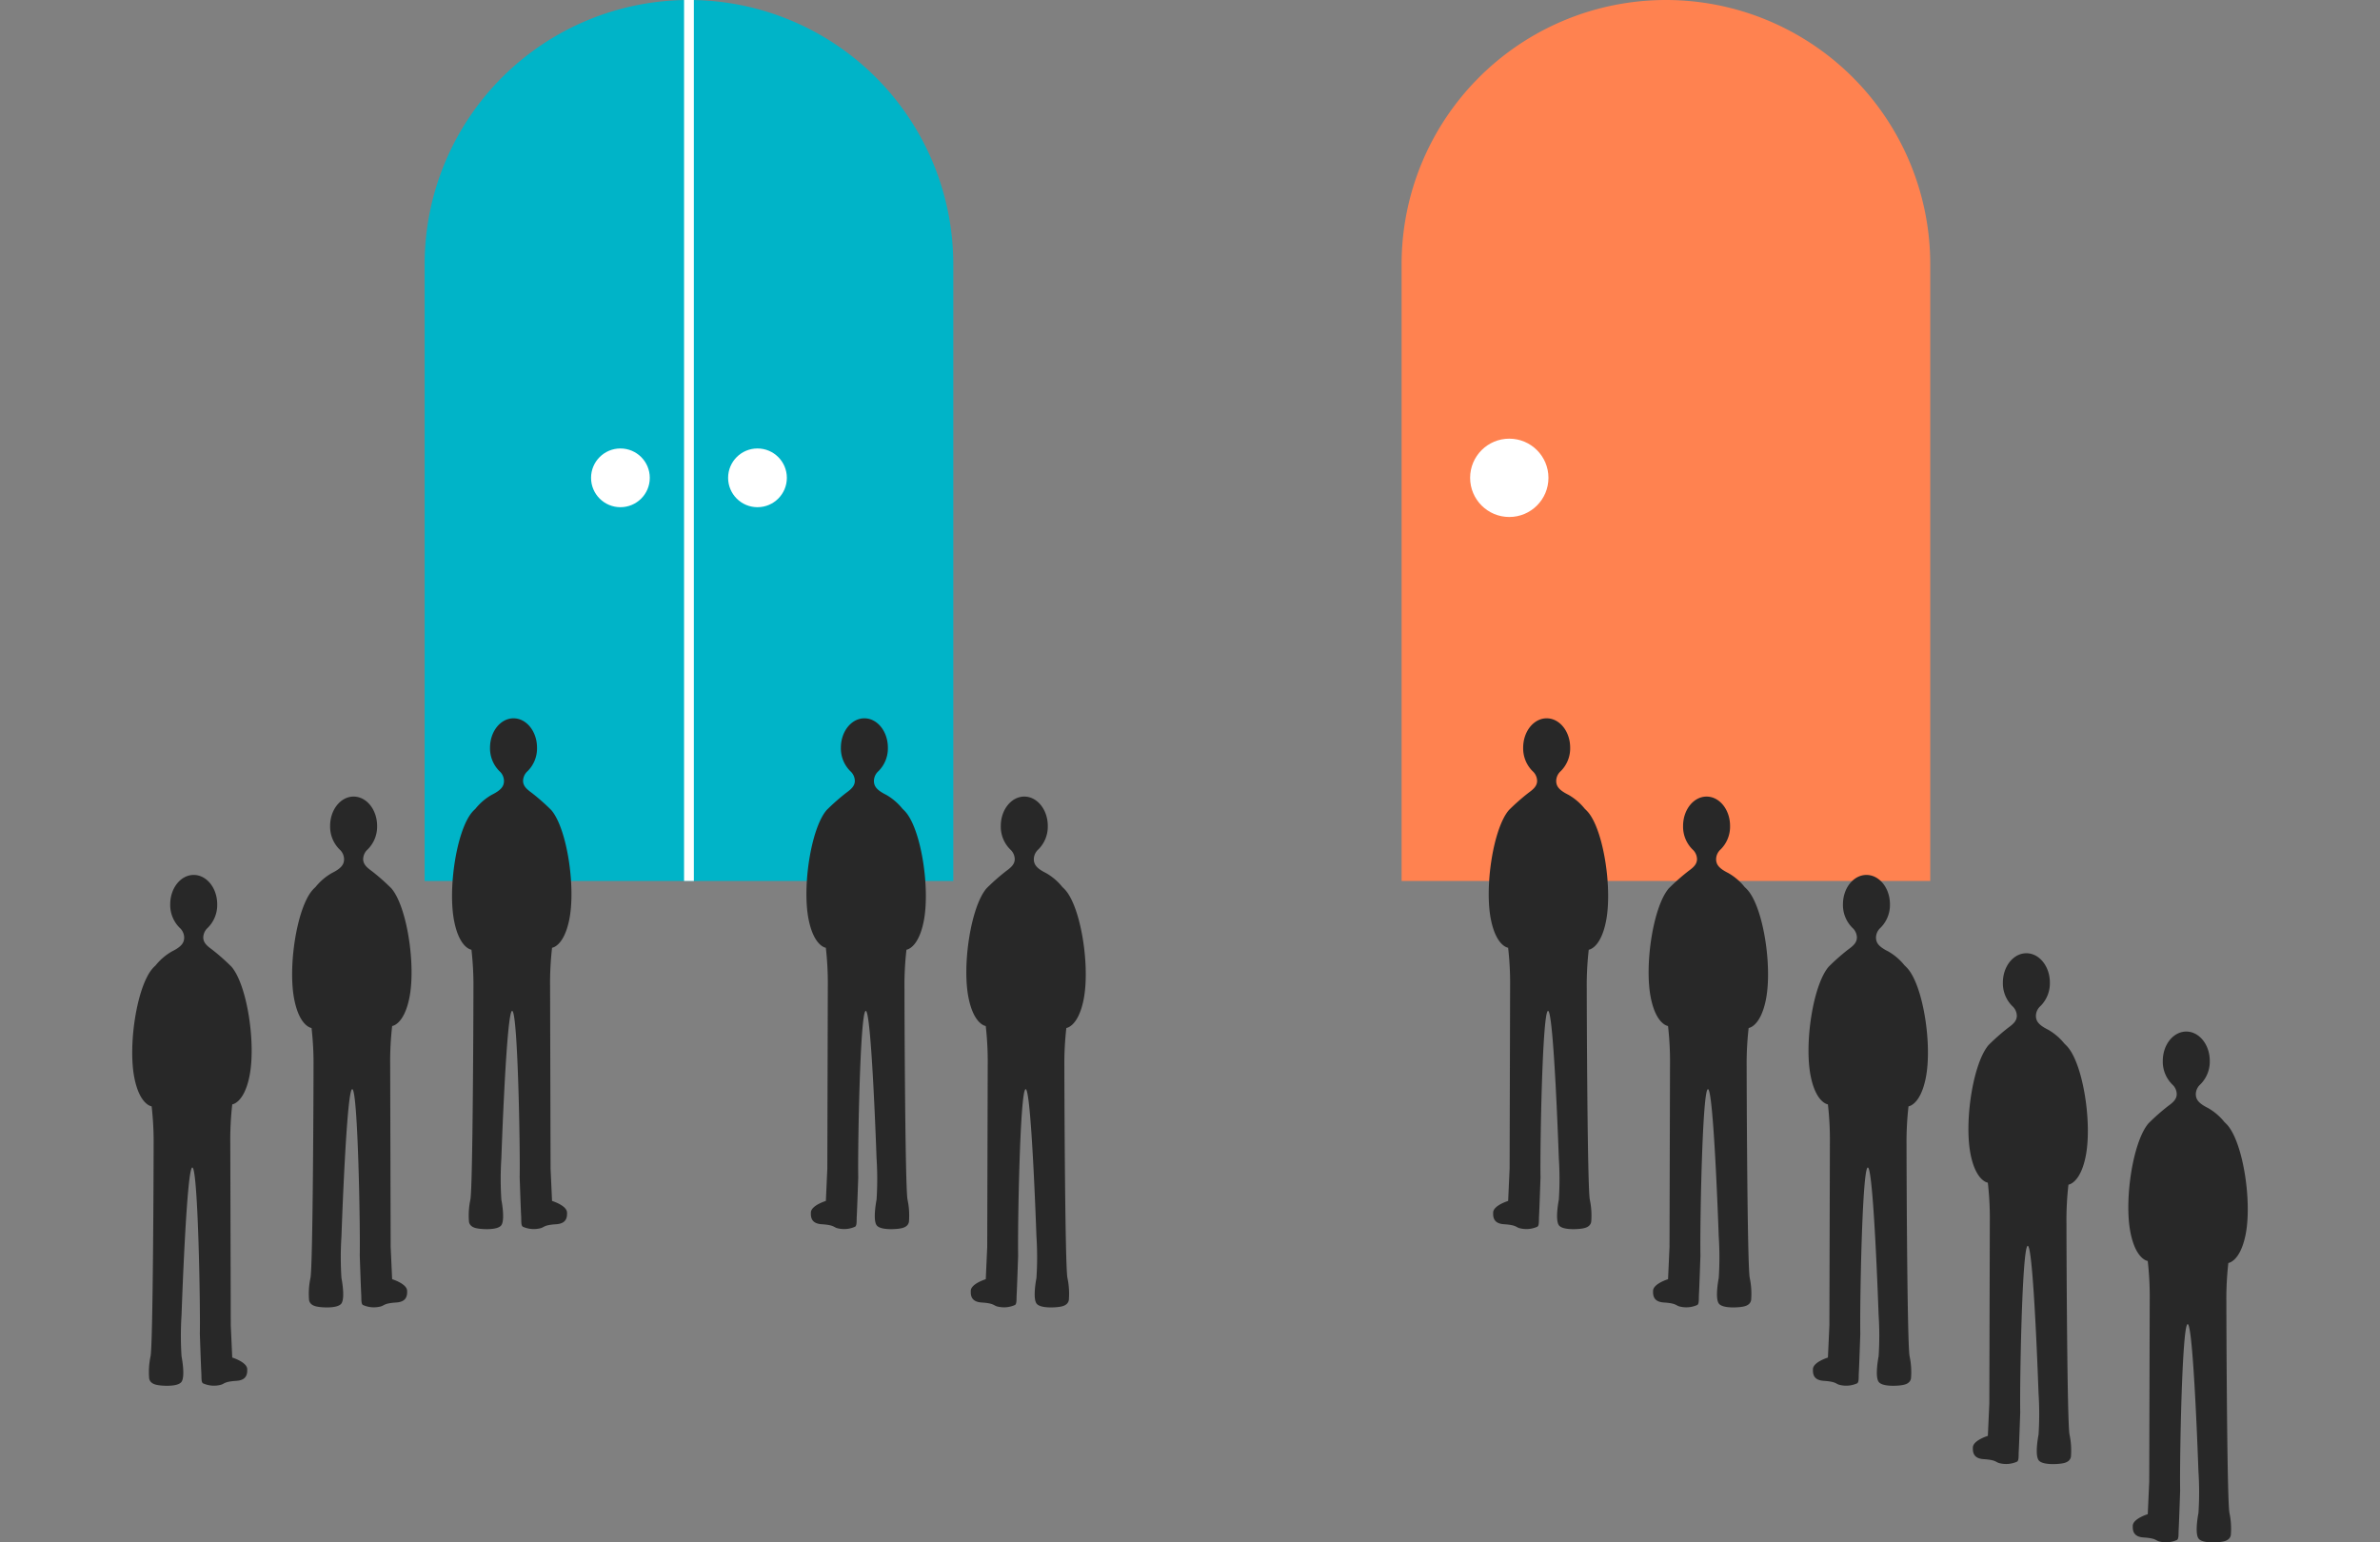
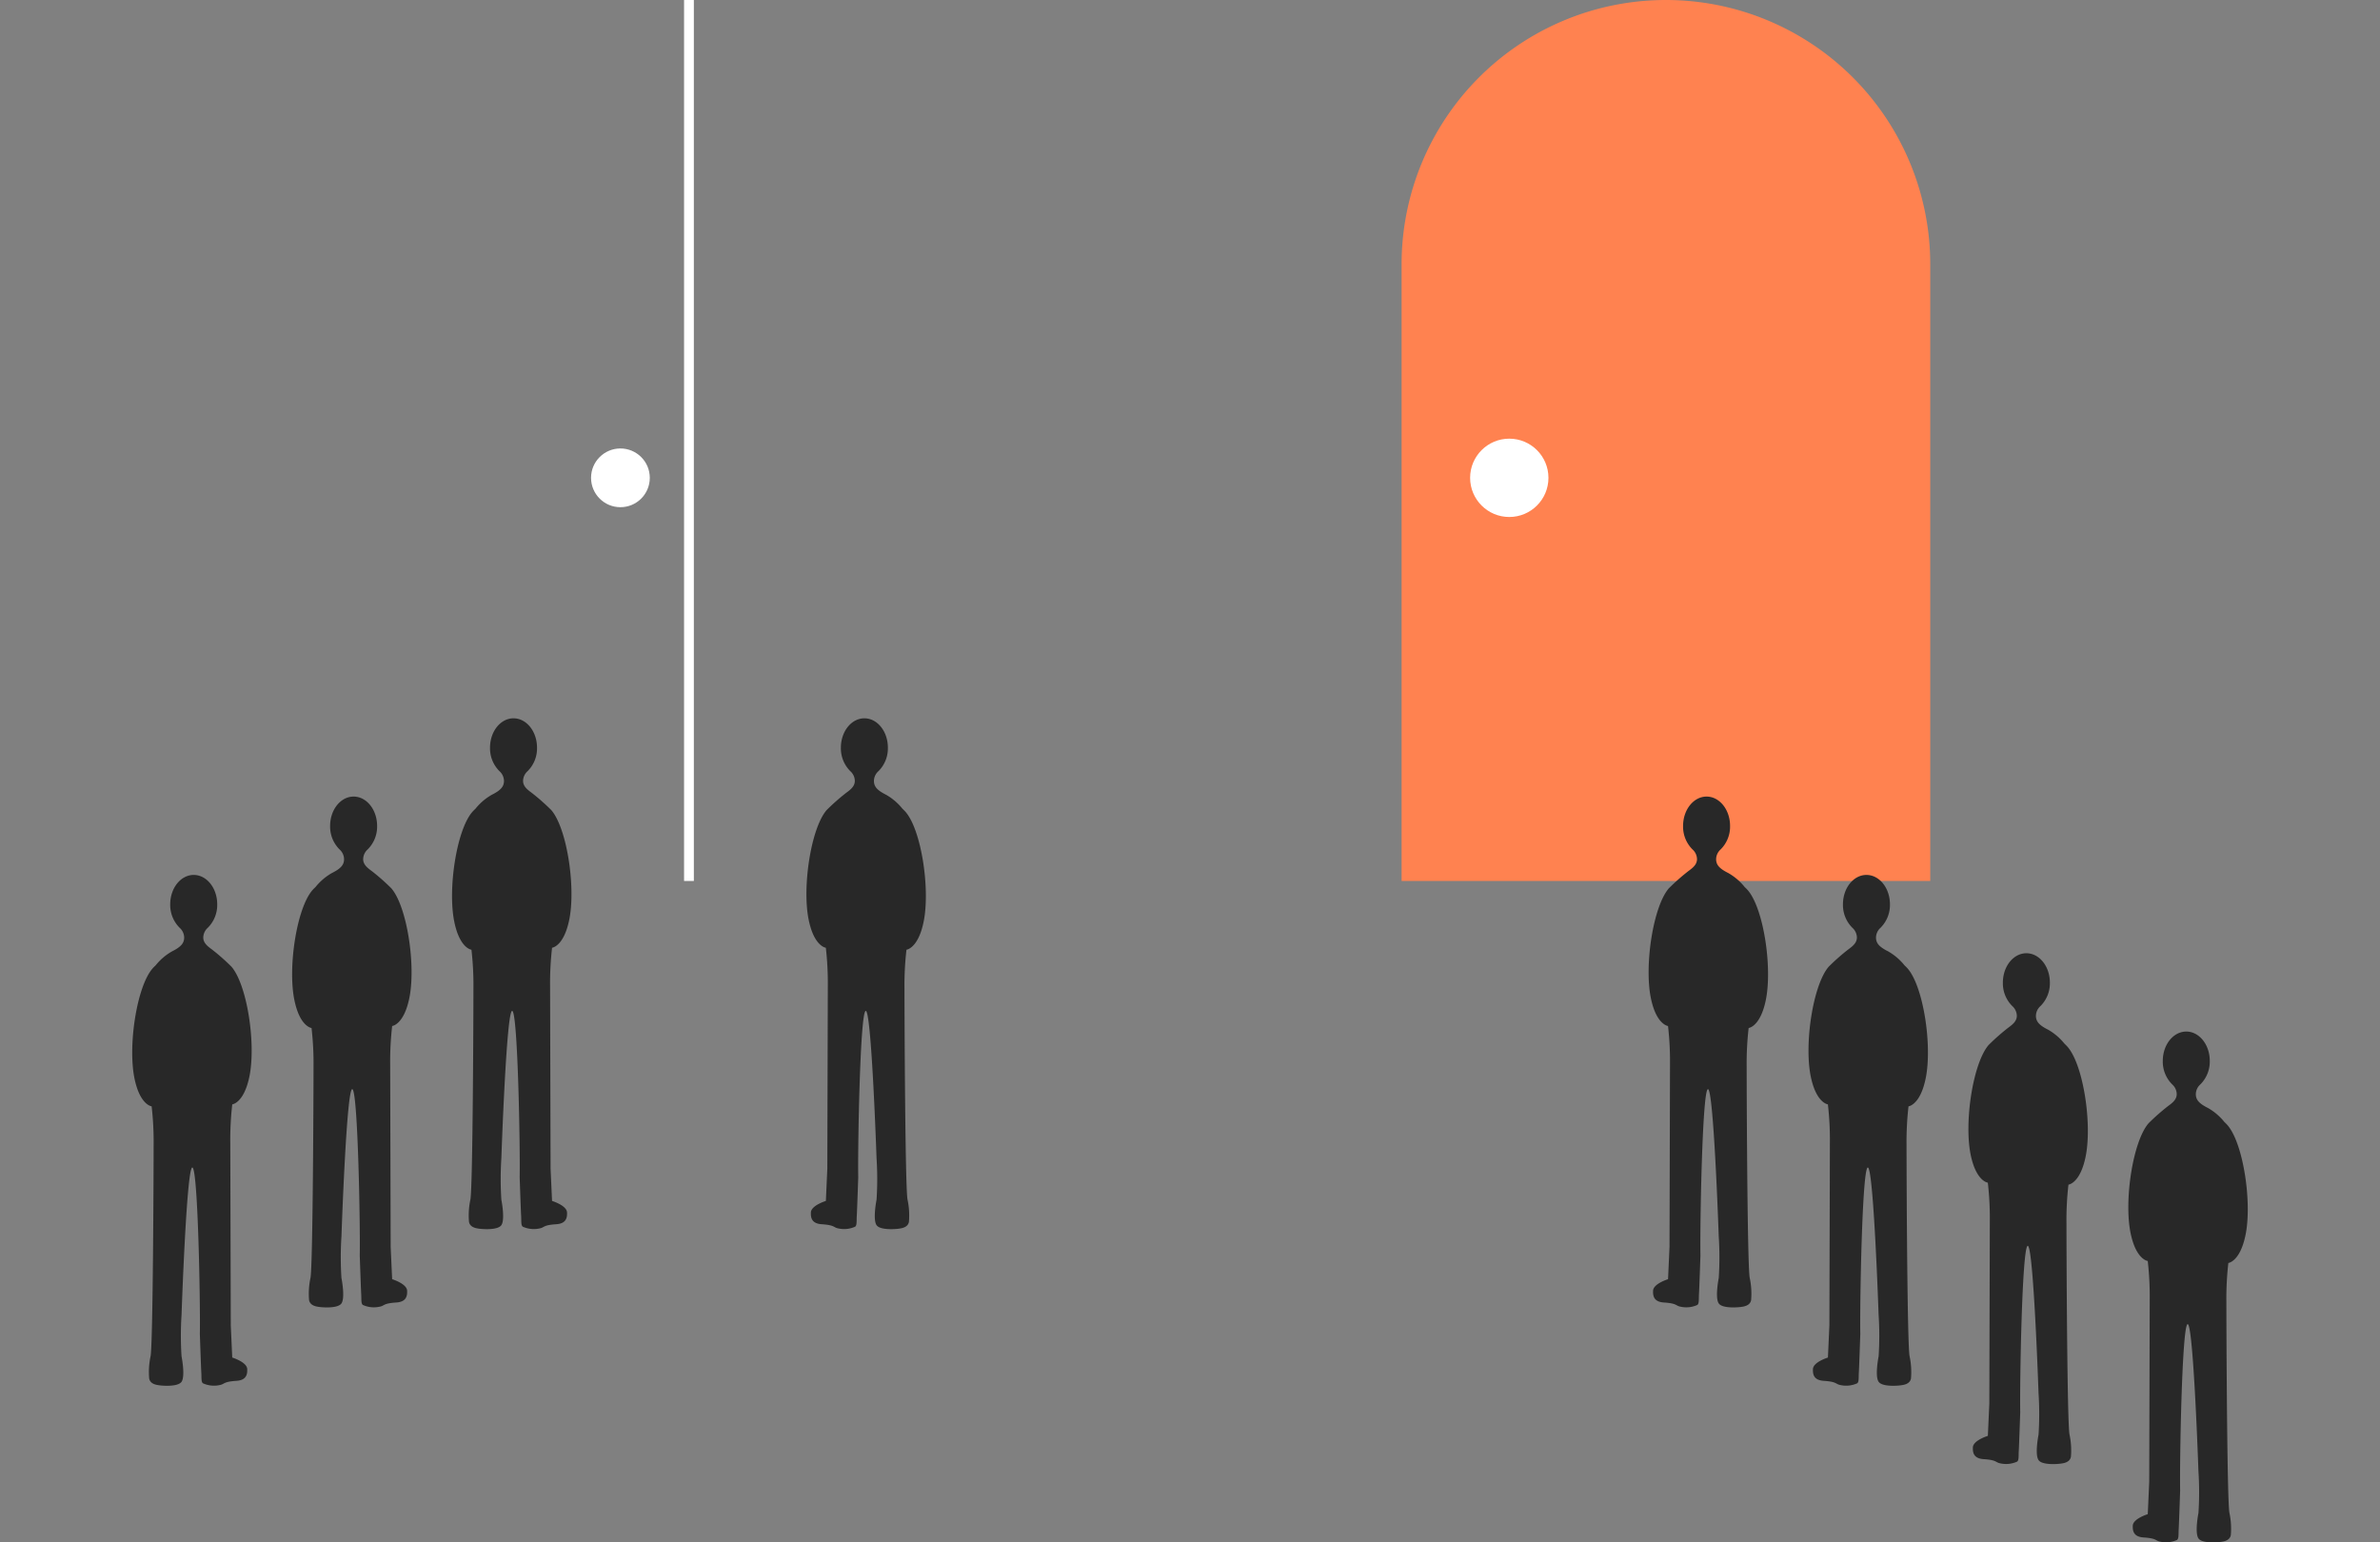
<svg xmlns="http://www.w3.org/2000/svg" width="270" height="175" viewBox="0 0 270 175">
  <rect x="0" y="0" width="270" height="175" fill="#808080" stroke="none" />
  <defs>
    <clipPath id="clip-path">
      <rect id="長方形_93" data-name="長方形 93" width="270" height="175" transform="translate(4518 1674)" fill="#fff" />
    </clipPath>
  </defs>
  <g id="マスクグループ_5" data-name="マスクグループ 5" transform="translate(-4518 -1674)" clip-path="url(#clip-path)">
    <g id="グループ_103" data-name="グループ 103" transform="translate(664.128 -166.181)">
-       <path id="長方形_22" data-name="長方形 22" d="M29.987,0h0A29.987,29.987,0,0,1,59.974,29.987v69.97a0,0,0,0,1,0,0H0a0,0,0,0,1,0,0V29.987A29.987,29.987,0,0,1,29.987,0Z" transform="translate(3902.044 1840.181)" fill="#00b4c8" />
      <path id="長方形_23" data-name="長方形 23" d="M29.987,0h0A29.987,29.987,0,0,1,59.974,29.987v69.97a0,0,0,0,1,0,0H0a0,0,0,0,1,0,0V29.987A29.987,29.987,0,0,1,29.987,0Z" transform="translate(4012.876 1840.181)" fill="#ff8250" />
      <circle id="楕円形_8" data-name="楕円形 8" cx="4.443" cy="4.443" r="4.443" transform="translate(4020.65 1889.954)" fill="#fff" />
-       <circle id="楕円形_9" data-name="楕円形 9" cx="3.332" cy="3.332" r="3.332" transform="translate(3936.473 1891.065)" fill="#fff" />
      <circle id="楕円形_10" data-name="楕円形 10" cx="3.332" cy="3.332" r="3.332" transform="translate(3920.924 1891.065)" fill="#fff" />
-       <path id="パス_5237" data-name="パス 5237" d="M4034.022,1932.32c-.092-.108-.225-.24-.37-.379a6.514,6.514,0,0,0-1.849-1.58c-1.065-.531-1.386-.963-1.386-1.583a1.518,1.518,0,0,1,.514-1.1,3.647,3.647,0,0,0,1.069-2.662c0-1.841-1.194-3.333-2.666-3.333s-2.666,1.492-2.666,3.333a3.643,3.643,0,0,0,1.069,2.662,1.517,1.517,0,0,1,.514,1.1c0,.62-.483.995-.983,1.361a24.441,24.441,0,0,0-2.22,1.959c-1.781,2.08-2.791,8.744-2.034,12.446.621,3.034,1.947,3.171,1.947,3.171a35.37,35.37,0,0,1,.225,4.424l-.056,20.638-.166,3.666s-1.674.508-1.7,1.312c-.013.463,0,1.252,1.221,1.33,1.524.1,1.308.362,1.887.476a3.04,3.04,0,0,0,1.921-.2c.209-.175.142-.633.181-1.274.036-.6.163-4.327.163-4.327-.066-3.153.2-18.431.827-18.871.665-.467,1.25,16.71,1.25,16.71a36.264,36.264,0,0,1,0,4.708s-.449,2.232,0,2.883c.411.6,2.181.449,2.484.406s1.056-.114,1.188-.77a8.654,8.654,0,0,0-.159-2.539c-.272-1.425-.345-21.107-.345-23.923a35.367,35.367,0,0,1,.225-4.424s1.326-.137,1.946-3.171C4036.814,1941.064,4035.8,1934.4,4034.022,1932.32Z" fill="#282828" />
      <path id="パス_5238" data-name="パス 5238" d="M4052.163,1941.2c-.092-.108-.226-.24-.371-.379a6.5,6.5,0,0,0-1.849-1.58c-1.065-.531-1.386-.963-1.386-1.583a1.514,1.514,0,0,1,.515-1.1,3.647,3.647,0,0,0,1.068-2.662c0-1.841-1.193-3.333-2.665-3.333s-2.666,1.492-2.666,3.333a3.647,3.647,0,0,0,1.068,2.662,1.517,1.517,0,0,1,.514,1.1c0,.62-.482.995-.983,1.361a24.365,24.365,0,0,0-2.219,1.959c-1.782,2.08-2.792,8.744-2.034,12.446.62,3.034,1.947,3.171,1.947,3.171a35.56,35.56,0,0,1,.224,4.424l-.056,20.638-.165,3.666s-1.674.508-1.7,1.312c-.013.463,0,1.252,1.222,1.33,1.523.1,1.307.362,1.886.476a3.039,3.039,0,0,0,1.921-.2c.209-.175.143-.632.181-1.274.037-.6.164-4.327.164-4.327-.067-3.153.2-18.431.827-18.871.664-.466,1.249,16.71,1.249,16.71a36.264,36.264,0,0,1,0,4.708s-.448,2.232,0,2.883c.411.6,2.181.449,2.484.406s1.057-.114,1.188-.77a8.629,8.629,0,0,0-.158-2.539c-.273-1.425-.346-21.107-.346-23.923a35.367,35.367,0,0,1,.225-4.424s1.326-.137,1.947-3.171C4054.954,1949.949,4053.944,1943.285,4052.163,1941.2Z" fill="#282828" />
      <path id="パス_5239" data-name="パス 5239" d="M4070.3,1950.09c-.092-.108-.225-.24-.371-.379a6.5,6.5,0,0,0-1.848-1.58c-1.065-.531-1.386-.963-1.386-1.582a1.518,1.518,0,0,1,.514-1.1,3.647,3.647,0,0,0,1.069-2.662c0-1.841-1.194-3.333-2.666-3.333s-2.666,1.492-2.666,3.333a3.643,3.643,0,0,0,1.069,2.662,1.522,1.522,0,0,1,.514,1.1c0,.619-.483.994-.983,1.36a24.306,24.306,0,0,0-2.22,1.959c-1.781,2.08-2.791,8.744-2.034,12.446.621,3.034,1.947,3.171,1.947,3.171a35.37,35.37,0,0,1,.225,4.424l-.057,20.638-.165,3.666s-1.674.508-1.7,1.312c-.013.464,0,1.252,1.221,1.33,1.523.1,1.307.362,1.886.476a3.031,3.031,0,0,0,1.921-.2c.209-.175.143-.632.182-1.274.036-.6.163-4.327.163-4.327-.066-3.153.2-18.431.827-18.871.665-.466,1.25,16.71,1.25,16.71a36.466,36.466,0,0,1,0,4.708s-.449,2.232,0,2.883c.411.6,2.18.449,2.484.406s1.056-.114,1.187-.77a8.629,8.629,0,0,0-.158-2.539c-.273-1.425-.345-21.107-.345-23.923a35.557,35.557,0,0,1,.224-4.424s1.326-.137,1.947-3.171C4073.094,1958.834,4072.084,1952.17,4070.3,1950.09Z" fill="#282828" />
      <g id="グループ_101" data-name="グループ 101">
        <path id="パス_5240" data-name="パス 5240" d="M3956.62,1932.32c-.092-.108-.225-.24-.37-.379a6.5,6.5,0,0,0-1.849-1.58c-1.065-.531-1.386-.963-1.386-1.583a1.514,1.514,0,0,1,.515-1.1,3.647,3.647,0,0,0,1.068-2.662c0-1.841-1.193-3.333-2.666-3.333s-2.666,1.492-2.666,3.333a3.648,3.648,0,0,0,1.069,2.662,1.517,1.517,0,0,1,.514,1.1c0,.62-.483.995-.983,1.361a24.365,24.365,0,0,0-2.219,1.959c-1.782,2.08-2.792,8.744-2.034,12.446.62,3.034,1.946,3.171,1.946,3.171a35.408,35.408,0,0,1,.225,4.424l-.056,20.638-.165,3.666s-1.675.508-1.7,1.312c-.013.463,0,1.252,1.221,1.33,1.524.1,1.308.362,1.887.476a3.04,3.04,0,0,0,1.921-.2c.209-.175.142-.633.181-1.274.036-.6.163-4.327.163-4.327-.066-3.153.2-18.431.827-18.871.665-.467,1.25,16.71,1.25,16.71a36.264,36.264,0,0,1,0,4.708s-.449,2.232,0,2.883c.411.6,2.181.449,2.484.406s1.056-.114,1.188-.77a8.608,8.608,0,0,0-.159-2.539c-.272-1.425-.345-21.107-.345-23.923a35.367,35.367,0,0,1,.225-4.424s1.326-.137,1.946-3.171C3959.412,1941.064,3958.4,1934.4,3956.62,1932.32Z" fill="#282828" />
-         <path id="パス_5241" data-name="パス 5241" d="M3974.761,1941.2c-.092-.108-.225-.24-.371-.379a6.5,6.5,0,0,0-1.849-1.58c-1.065-.531-1.386-.963-1.386-1.583a1.519,1.519,0,0,1,.515-1.1,3.647,3.647,0,0,0,1.069-2.662c0-1.841-1.194-3.333-2.666-3.333s-2.666,1.492-2.666,3.333a3.646,3.646,0,0,0,1.068,2.662,1.518,1.518,0,0,1,.514,1.1c0,.62-.482.995-.983,1.361a24.331,24.331,0,0,0-2.219,1.959c-1.781,2.08-2.792,8.744-2.034,12.446.62,3.034,1.947,3.171,1.947,3.171a35.522,35.522,0,0,1,.224,4.424l-.056,20.638-.165,3.666s-1.674.508-1.7,1.312c-.013.463,0,1.252,1.221,1.33,1.523.1,1.307.362,1.886.476a3.039,3.039,0,0,0,1.921-.2c.209-.175.143-.632.182-1.274.036-.6.163-4.327.163-4.327-.066-3.153.2-18.431.827-18.871.664-.466,1.249,16.71,1.249,16.71a36.264,36.264,0,0,1,0,4.708s-.448,2.232,0,2.883c.411.6,2.181.449,2.484.406s1.057-.114,1.188-.77a8.629,8.629,0,0,0-.158-2.539c-.273-1.425-.346-21.107-.346-23.923a35.4,35.4,0,0,1,.225-4.424s1.326-.137,1.947-3.171C3977.552,1949.949,3976.542,1943.285,3974.761,1941.2Z" fill="#282828" />
      </g>
      <g id="グループ_102" data-name="グループ 102">
        <path id="パス_5242" data-name="パス 5242" d="M3907.441,1932.32c.092-.108.225-.24.371-.379a6.505,6.505,0,0,1,1.848-1.58c1.065-.531,1.386-.963,1.386-1.583a1.517,1.517,0,0,0-.514-1.1,3.648,3.648,0,0,1-1.069-2.662c0-1.841,1.194-3.333,2.666-3.333s2.666,1.492,2.666,3.333a3.644,3.644,0,0,1-1.069,2.662,1.521,1.521,0,0,0-.514,1.1c0,.62.483.995.983,1.361a24.34,24.34,0,0,1,2.22,1.959c1.781,2.08,2.791,8.744,2.034,12.446-.621,3.034-1.947,3.171-1.947,3.171a35.408,35.408,0,0,0-.225,4.424l.056,20.638.166,3.666s1.674.508,1.7,1.312c.013.463,0,1.252-1.221,1.33-1.523.1-1.307.362-1.886.476a3.038,3.038,0,0,1-1.921-.2c-.209-.175-.143-.633-.182-1.274-.036-.6-.163-4.327-.163-4.327.066-3.153-.2-18.431-.827-18.871-.665-.467-1.25,16.71-1.25,16.71a36.466,36.466,0,0,0,0,4.708s.449,2.232,0,2.883c-.411.6-2.18.449-2.484.406s-1.056-.114-1.187-.77a8.628,8.628,0,0,1,.158-2.539c.273-1.425.345-21.107.345-23.923a35.557,35.557,0,0,0-.224-4.424s-1.327-.137-1.947-3.171C3904.65,1941.064,3905.66,1934.4,3907.441,1932.32Z" fill="#282828" />
        <path id="パス_5243" data-name="パス 5243" d="M3889.3,1941.2c.092-.108.225-.24.37-.379a6.514,6.514,0,0,1,1.849-1.58c1.065-.531,1.386-.963,1.386-1.583a1.518,1.518,0,0,0-.514-1.1,3.647,3.647,0,0,1-1.069-2.662c0-1.841,1.194-3.333,2.666-3.333s2.666,1.492,2.666,3.333a3.648,3.648,0,0,1-1.069,2.662,1.517,1.517,0,0,0-.514,1.1c0,.62.483.995.983,1.361a24.331,24.331,0,0,1,2.219,1.959c1.782,2.08,2.792,8.744,2.035,12.446-.621,3.034-1.947,3.171-1.947,3.171a35.37,35.37,0,0,0-.225,4.424l.056,20.638.166,3.666s1.674.508,1.7,1.312c.013.463,0,1.252-1.221,1.33-1.524.1-1.308.362-1.887.476a3.04,3.04,0,0,1-1.921-.2c-.209-.175-.142-.632-.181-1.274-.036-.6-.163-4.327-.163-4.327.066-3.153-.2-18.431-.827-18.871-.665-.466-1.25,16.71-1.25,16.71a36.264,36.264,0,0,0,0,4.708s.449,2.232,0,2.883c-.411.6-2.181.449-2.484.406s-1.056-.114-1.188-.77a8.613,8.613,0,0,1,.159-2.539c.272-1.425.345-21.107.345-23.923a35.367,35.367,0,0,0-.225-4.424s-1.326-.137-1.946-3.171C3886.509,1949.949,3887.519,1943.285,3889.3,1941.2Z" fill="#282828" />
        <path id="パス_5244" data-name="パス 5244" d="M3871.16,1950.09c.092-.108.225-.24.371-.379a6.5,6.5,0,0,1,1.849-1.58c1.065-.531,1.386-.963,1.386-1.582a1.518,1.518,0,0,0-.515-1.1,3.648,3.648,0,0,1-1.069-2.662c0-1.841,1.194-3.333,2.666-3.333s2.666,1.492,2.666,3.333a3.647,3.647,0,0,1-1.068,2.662,1.517,1.517,0,0,0-.514,1.1c0,.619.482.994.983,1.36a24.365,24.365,0,0,1,2.219,1.959c1.782,2.08,2.792,8.744,2.034,12.446-.62,3.034-1.947,3.171-1.947,3.171a35.56,35.56,0,0,0-.224,4.424l.056,20.638.165,3.666s1.674.508,1.7,1.312c.012.464,0,1.252-1.222,1.33-1.523.1-1.307.362-1.886.476a3.033,3.033,0,0,1-1.921-.2c-.209-.175-.143-.632-.182-1.274-.036-.6-.163-4.327-.163-4.327.066-3.153-.2-18.431-.827-18.871-.664-.466-1.249,16.71-1.249,16.71a36.264,36.264,0,0,0,0,4.708s.448,2.232,0,2.883c-.411.6-2.181.449-2.484.406s-1.057-.114-1.188-.77a8.629,8.629,0,0,1,.158-2.539c.273-1.425.346-21.107.346-23.923a35.367,35.367,0,0,0-.225-4.424s-1.326-.137-1.947-3.171C3868.369,1958.834,3869.379,1952.17,3871.16,1950.09Z" fill="#282828" />
      </g>
      <path id="パス_5245" data-name="パス 5245" d="M4088.443,1958.975c-.092-.108-.225-.24-.37-.379a6.514,6.514,0,0,0-1.849-1.58c-1.065-.531-1.386-.963-1.386-1.582a1.517,1.517,0,0,1,.514-1.1,3.648,3.648,0,0,0,1.069-2.662c0-1.841-1.194-3.333-2.666-3.333s-2.666,1.492-2.666,3.333a3.644,3.644,0,0,0,1.069,2.662,1.517,1.517,0,0,1,.514,1.1c0,.619-.483.994-.983,1.36a24.482,24.482,0,0,0-2.22,1.959c-1.781,2.08-2.791,8.744-2.034,12.446.621,3.034,1.947,3.171,1.947,3.171a35.407,35.407,0,0,1,.225,4.424l-.056,20.638-.166,3.666s-1.674.508-1.7,1.312c-.013.464,0,1.252,1.221,1.33,1.524.1,1.308.362,1.887.477a3.039,3.039,0,0,0,1.921-.2c.209-.174.142-.632.181-1.274.036-.6.163-4.327.163-4.327-.066-3.153.2-18.431.827-18.87.665-.467,1.25,16.709,1.25,16.709a36.264,36.264,0,0,1,0,4.708s-.449,2.232,0,2.884c.411.6,2.181.448,2.484.405s1.056-.114,1.188-.77a8.651,8.651,0,0,0-.159-2.539c-.272-1.425-.345-21.107-.345-23.923a35.367,35.367,0,0,1,.225-4.424s1.326-.137,1.946-3.171C4091.235,1967.719,4090.225,1961.055,4088.443,1958.975Z" fill="#282828" />
      <path id="パス_5246" data-name="パス 5246" d="M4106.584,1967.86c-.092-.108-.225-.24-.371-.379a6.494,6.494,0,0,0-1.849-1.58c-1.065-.531-1.386-.963-1.386-1.582a1.515,1.515,0,0,1,.515-1.1,3.647,3.647,0,0,0,1.068-2.662c0-1.841-1.193-3.333-2.665-3.333s-2.666,1.492-2.666,3.333a3.647,3.647,0,0,0,1.068,2.662,1.517,1.517,0,0,1,.514,1.1c0,.619-.482.994-.983,1.36a24.378,24.378,0,0,0-2.219,1.959c-1.782,2.08-2.792,8.744-2.034,12.446.62,3.034,1.947,3.171,1.947,3.171a35.521,35.521,0,0,1,.224,4.424l-.056,20.638-.165,3.666s-1.674.508-1.7,1.312c-.013.464,0,1.252,1.222,1.33,1.523.1,1.307.362,1.886.477a3.037,3.037,0,0,0,1.921-.2c.209-.174.143-.632.182-1.274.036-.6.163-4.327.163-4.327-.067-3.153.2-18.43.827-18.87.664-.467,1.249,16.709,1.249,16.709a36.214,36.214,0,0,1,0,4.708s-.448,2.232,0,2.884c.411.6,2.181.448,2.484.405s1.057-.114,1.188-.77a8.636,8.636,0,0,0-.158-2.539c-.273-1.425-.346-21.106-.346-23.923a35.367,35.367,0,0,1,.225-4.424s1.326-.137,1.947-3.171C4109.375,1976.6,4108.365,1969.94,4106.584,1967.86Z" fill="#282828" />
      <line id="線_18" data-name="線 18" y2="99.957" transform="translate(3932.031 1840.181)" fill="none" stroke="#fff" stroke-miterlimit="10" stroke-width="1.111" />
    </g>
  </g>
</svg>